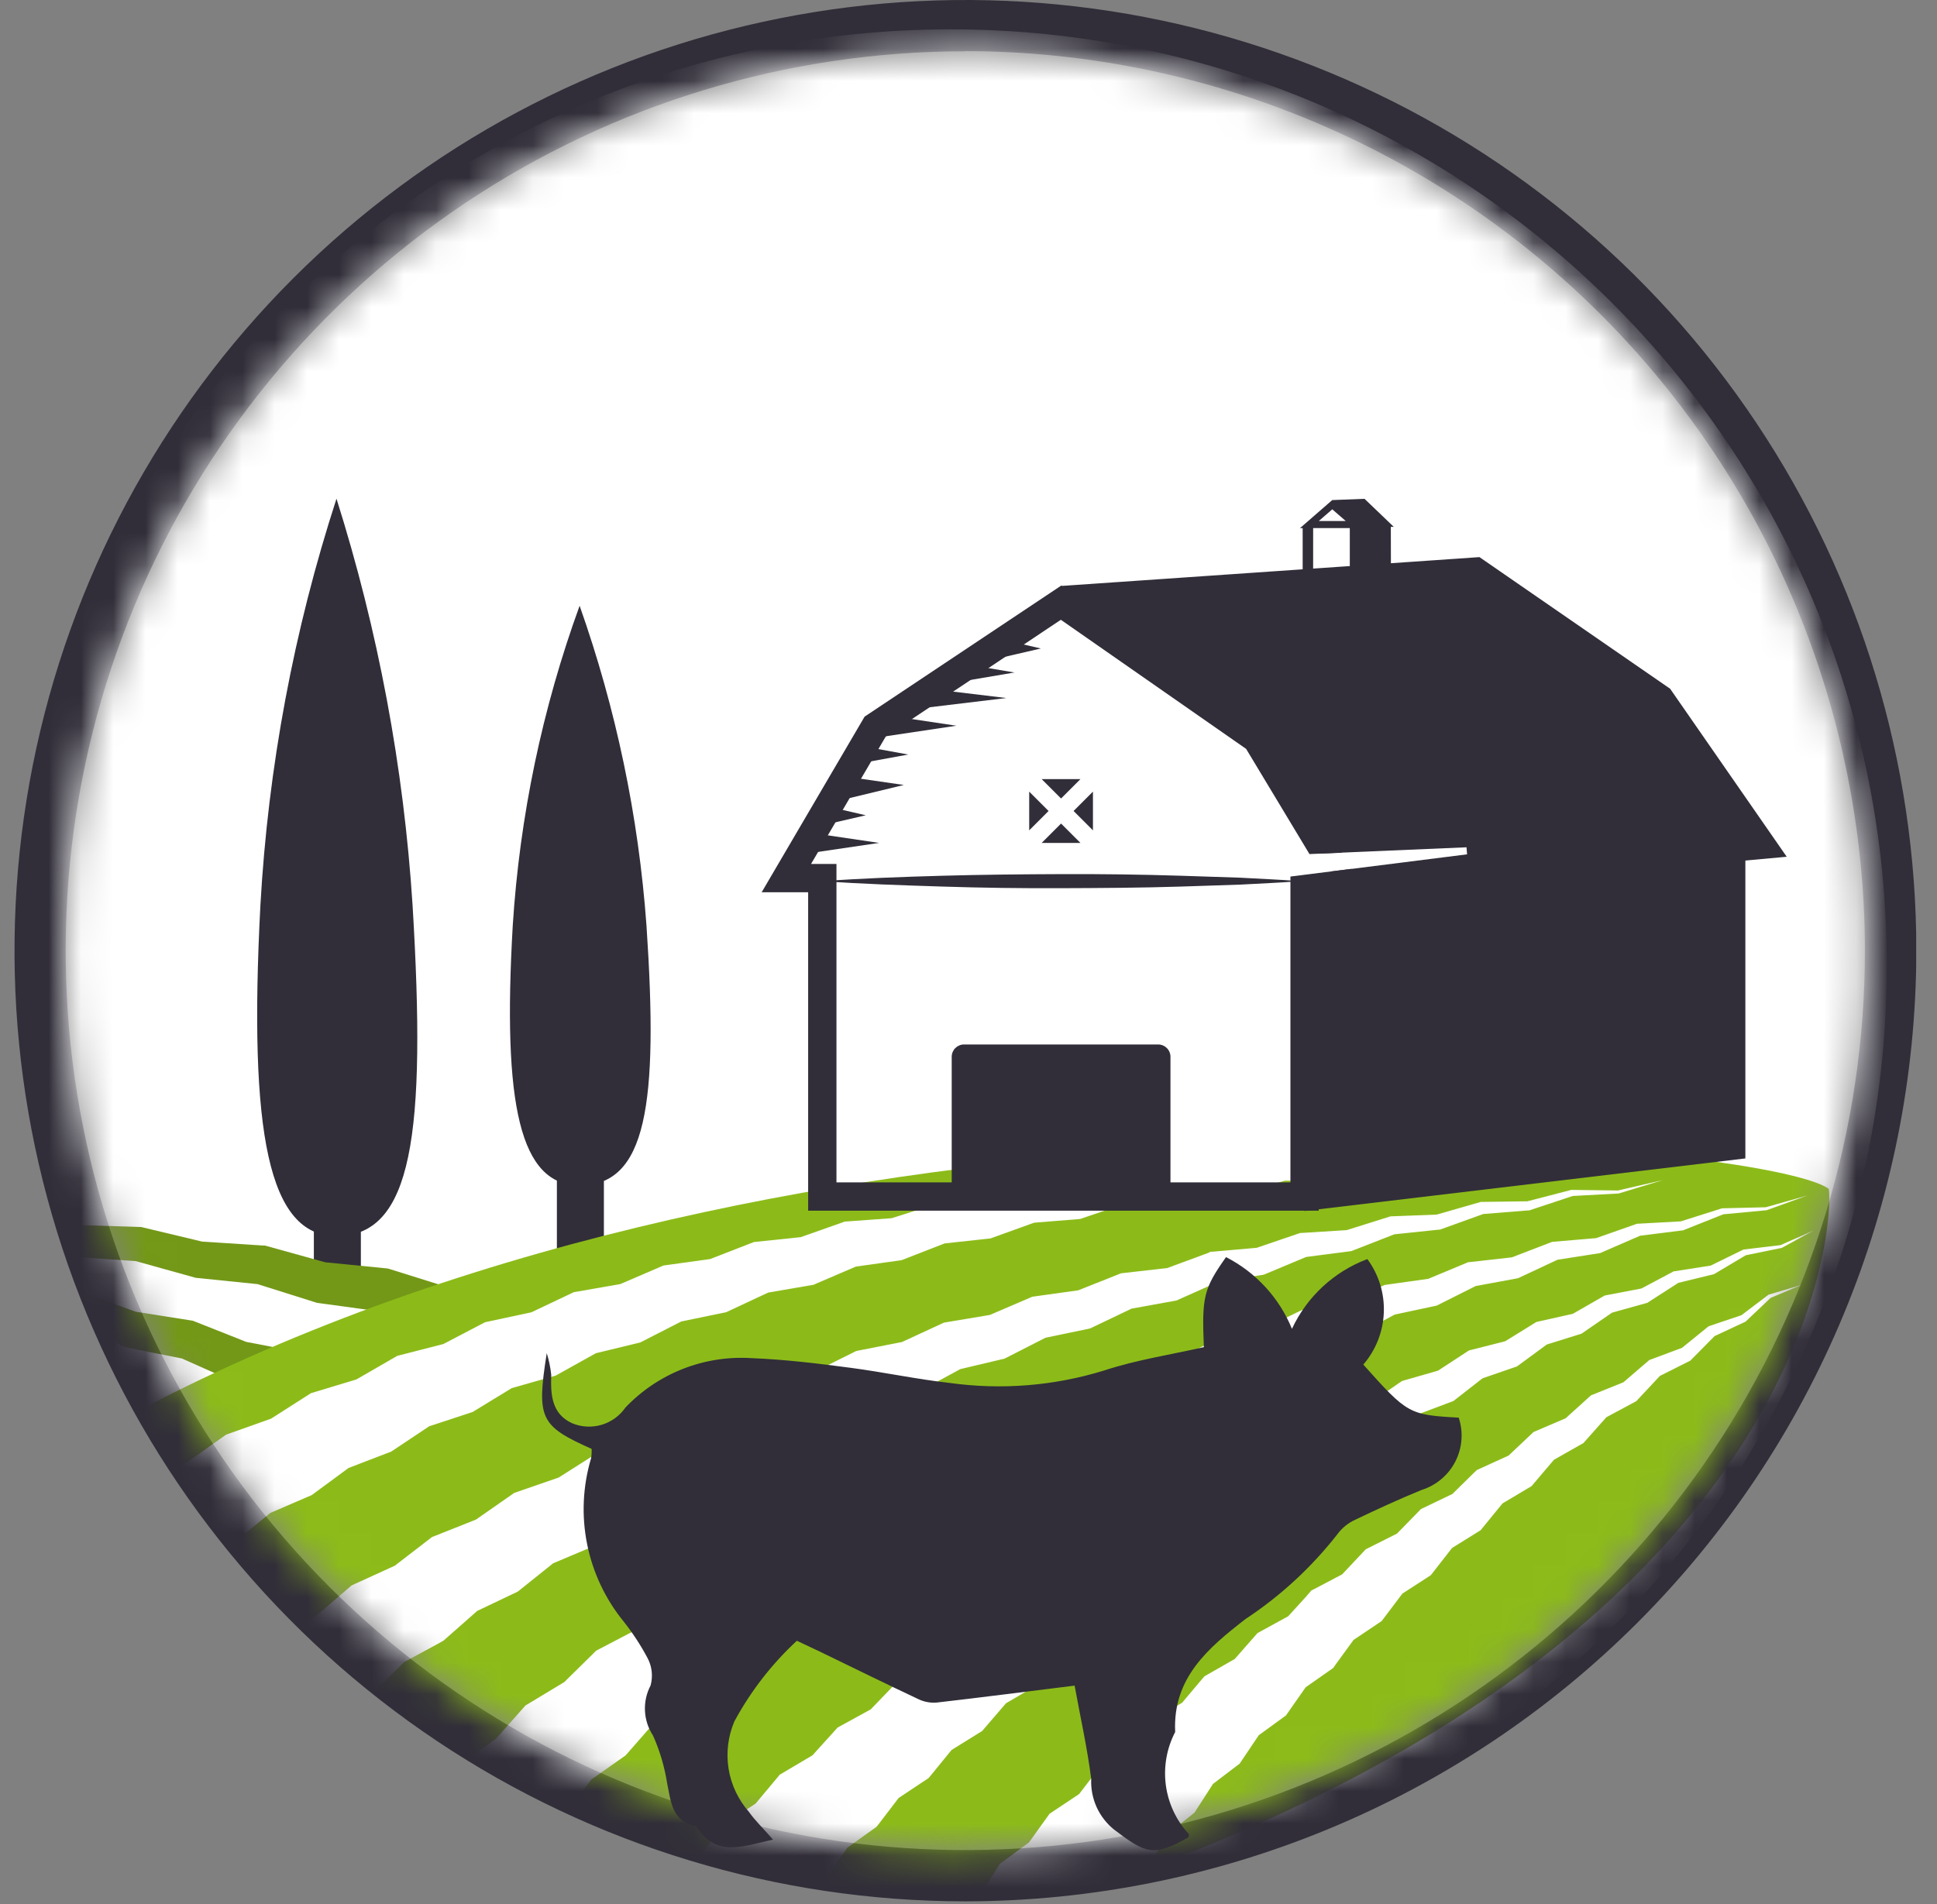
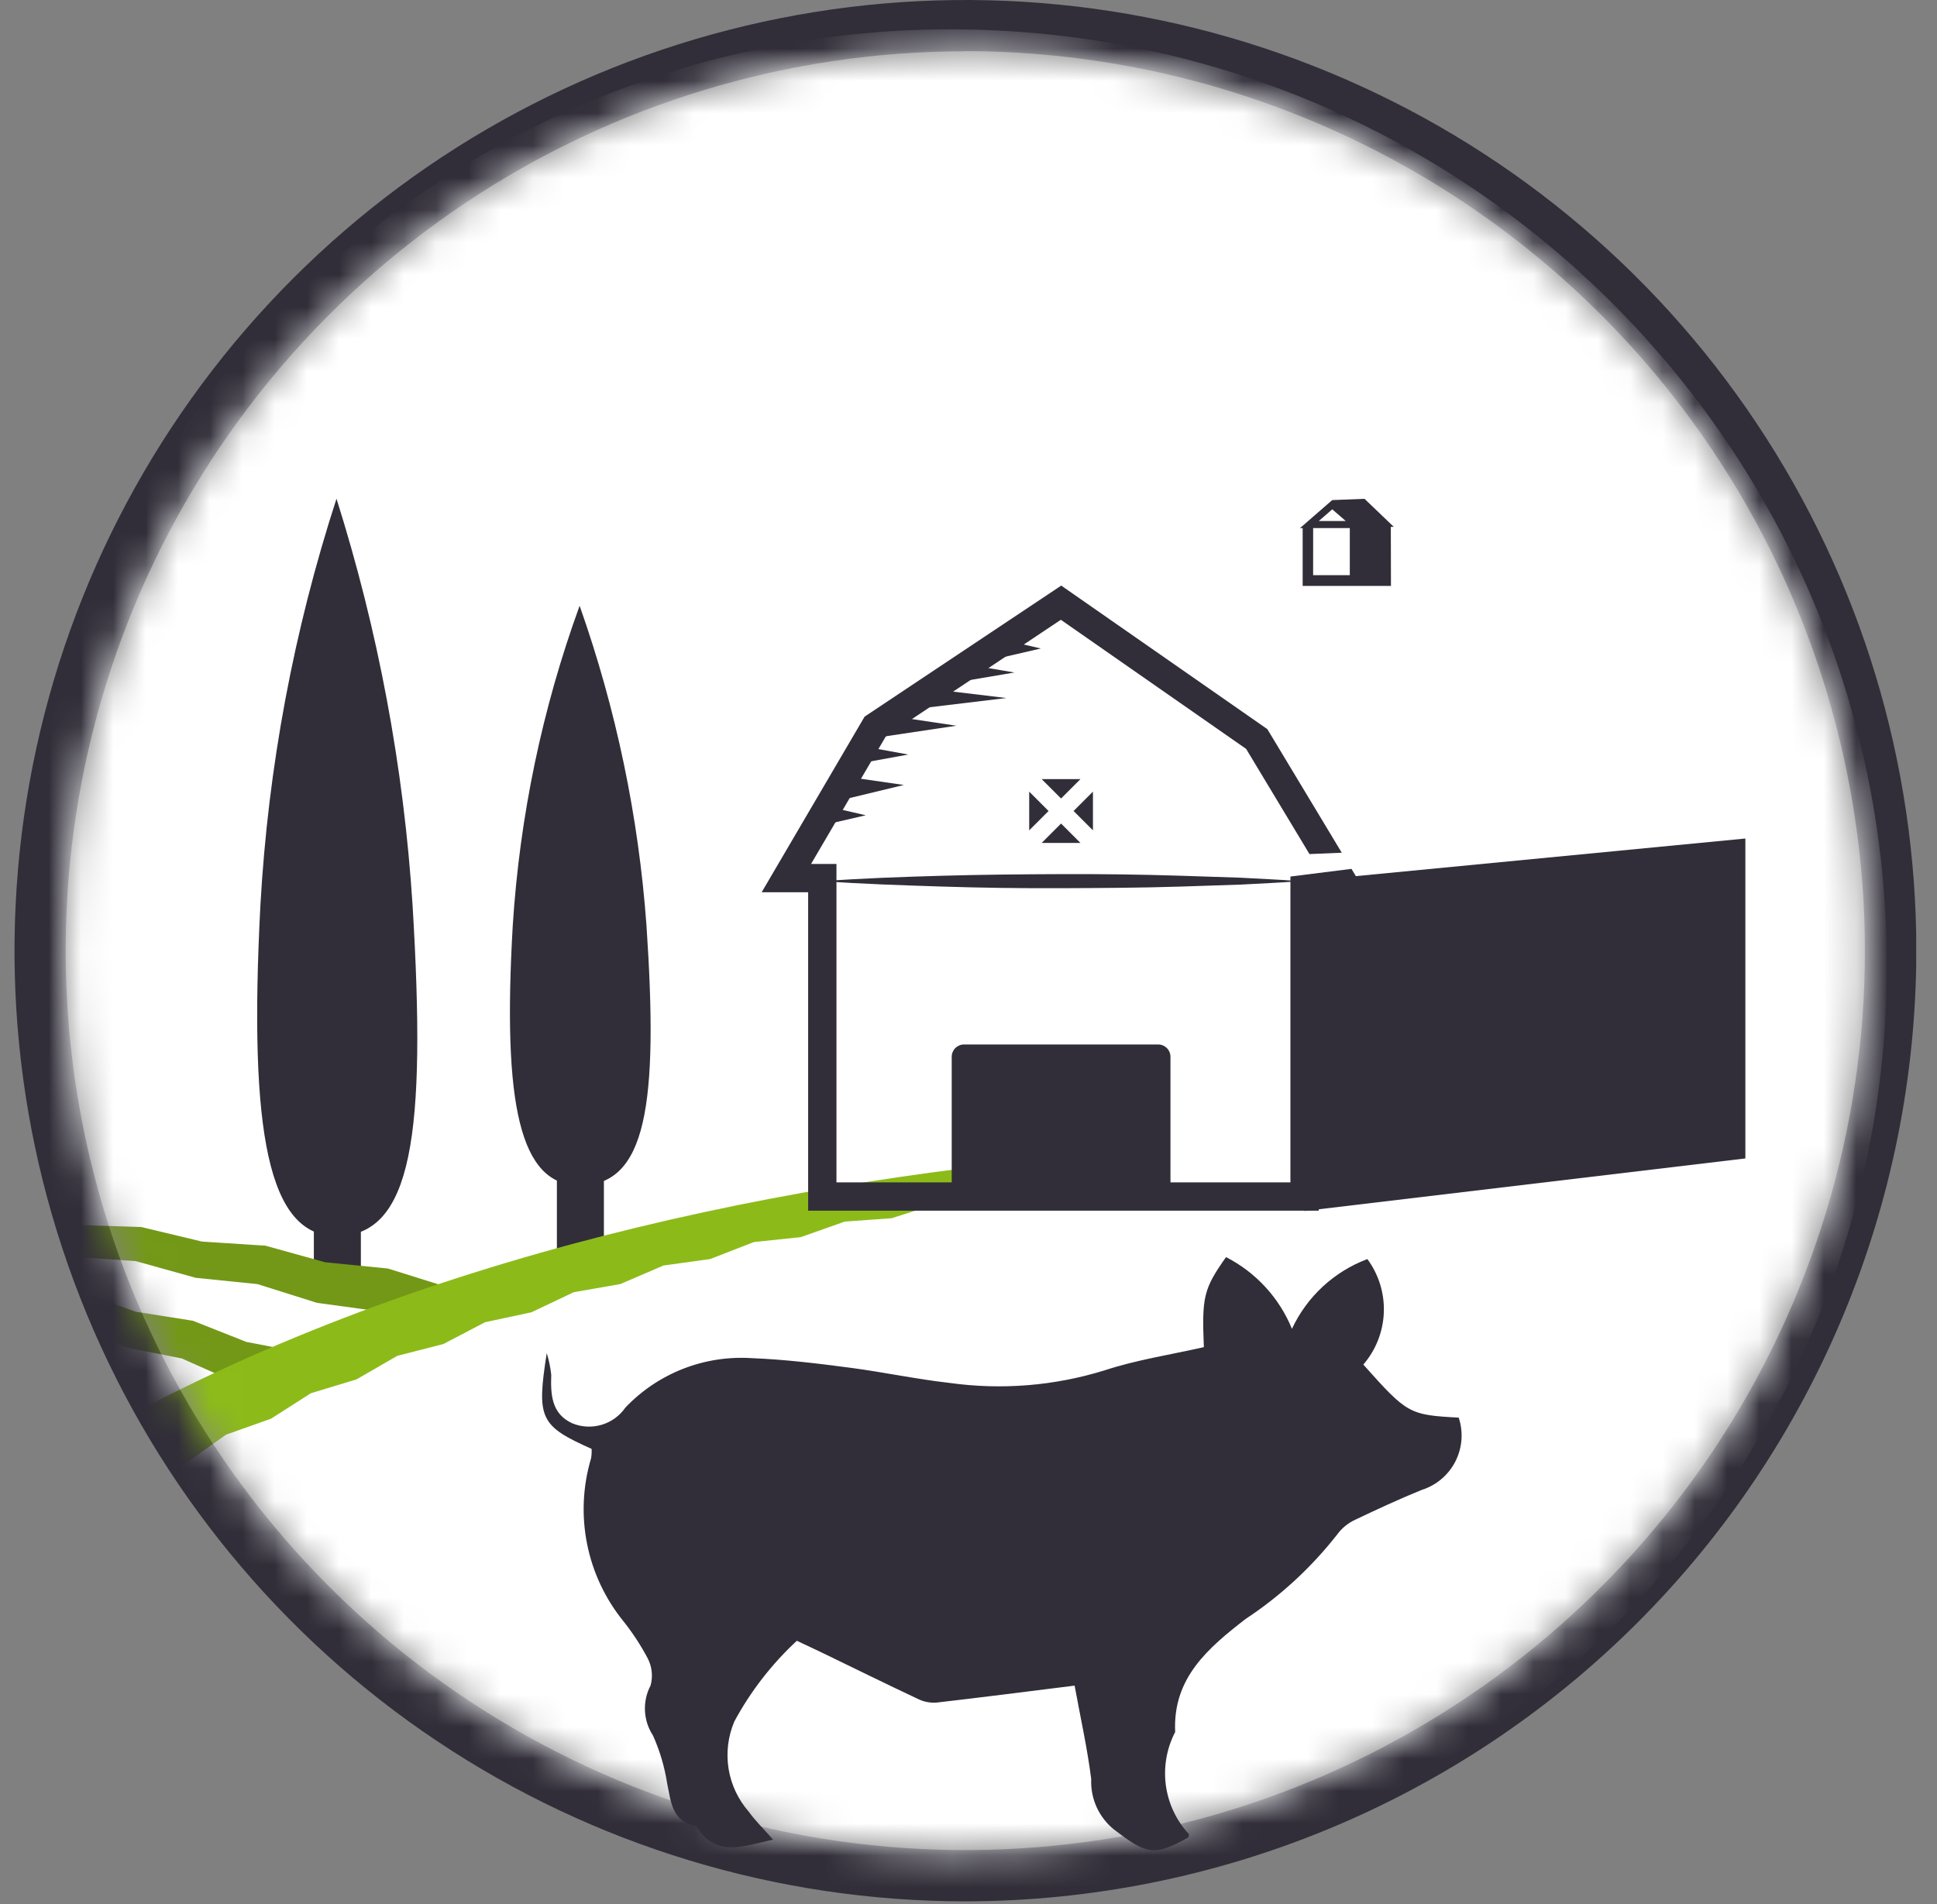
<svg xmlns="http://www.w3.org/2000/svg" width="60" height="59" viewBox="0 0 60 59" fill="none">
  <rect x="0" y="0" width="60" height="59" fill="#808080" stroke="none" />
  <g id="classement-icpe" clip-path="url(#clip0_18_6052)">
    <path id="TracÃ© 13632" d="M29.901 58.91C24.076 58.909 18.381 57.181 13.538 53.944C8.694 50.707 4.92 46.106 2.691 40.724C0.462 35.342 -0.121 29.42 1.016 23.706C2.153 17.993 4.959 12.745 9.079 8.626C13.198 4.507 18.446 1.702 24.16 0.566C29.874 -0.571 35.796 0.013 41.178 2.243C46.56 4.472 51.16 8.247 54.396 13.091C57.633 17.935 59.36 23.63 59.36 29.455C59.351 37.265 56.245 44.752 50.722 50.275C45.199 55.797 37.711 58.902 29.901 58.91ZM29.901 1.589C24.39 1.589 19.002 3.223 14.419 6.285C9.837 9.347 6.265 13.699 4.156 18.791C2.047 23.883 1.495 29.486 2.57 34.891C3.646 40.297 6.3 45.262 10.197 49.159C14.094 53.056 19.059 55.71 24.465 56.786C29.87 57.861 35.473 57.309 40.565 55.2C45.657 53.091 50.009 49.519 53.071 44.937C56.133 40.354 57.767 34.966 57.767 29.455C57.759 22.066 54.821 14.982 49.597 9.757C44.373 4.532 37.29 1.593 29.901 1.584" fill="#312E39" />
    <g id="Clip path group">
      <mask id="mask0_18_6052" style="mask-type:luminance" maskUnits="userSpaceOnUse" x="2" y="1" width="56" height="57">
        <g id="clip-path">
          <path id="TracÃ© 13663" d="M2.034 29.455C2.033 34.967 3.667 40.354 6.729 44.937C9.79 49.52 14.142 53.092 19.234 55.202C24.326 57.312 29.928 57.864 35.334 56.789C40.74 55.714 45.705 53.061 49.603 49.164C53.5 45.267 56.155 40.302 57.23 34.896C58.306 29.491 57.754 23.888 55.645 18.796C53.536 13.704 49.965 9.351 45.383 6.289C40.8 3.227 35.412 1.592 29.901 1.592C22.514 1.601 15.431 4.539 10.207 9.762C4.983 14.986 2.044 22.068 2.034 29.455Z" fill="white" />
        </g>
      </mask>
      <g mask="url(#mask0_18_6052)">
        <g id="Groupe 976">
          <path id="Ellipse 55" d="M29.446 58.909C45.462 58.909 58.446 45.925 58.446 29.909C58.446 13.893 45.462 0.909 29.446 0.909C13.43 0.909 0.446 13.893 0.446 29.909C0.446 45.925 13.43 58.909 29.446 58.909Z" fill="white" />
          <g id="ARBRE">
            <path id="Rectangle 20180" d="M11.178 37.047H9.722V40.152H11.178V37.047Z" fill="#312E39" />
            <path id="TracÃ© 13633" d="M12.78 28.051C13.207 35.129 12.78 38.298 10.423 38.298C8.317 38.298 7.698 35.129 8.066 28.051C8.306 23.767 9.099 19.532 10.423 15.451C11.714 19.54 12.506 23.771 12.78 28.051Z" fill="#312E39" />
            <path id="Rectangle 20181" d="M18.706 35.84H17.25V38.85H18.706V35.84Z" fill="#312E39" />
            <path id="TracÃ© 13634" d="M20.025 28.673C20.4 34.237 20.025 36.728 17.954 36.728C16.104 36.728 15.561 34.237 15.883 28.673C16.099 25.29 16.796 21.954 17.954 18.768C19.083 21.962 19.78 25.294 20.025 28.673Z" fill="#312E39" />
          </g>
-           <path id="TracÃ© 13636" d="M4.831 43.708L4.746 43.656L4.68 43.636L3.225 43.189L1.925 42.462L1.846 42.418L1.785 42.402L0.307 42.013L-1.037 41.338L-1.108 41.302L-1.162 41.29L-2.662 40.966L-4.044 40.351L-4.108 40.322L-4.156 40.314L-5.492 40.093L-5.201 41.039L-4.395 41.21L-3.029 41.893L-2.993 41.911L-2.932 41.927L-1.486 42.309L-0.16 43.052L-0.119 43.075L-0.05 43.097L1.368 43.54L2.656 44.34L2.701 44.368L2.778 44.396L4.046 44.849C4.523 44.595 5.003 44.348 5.488 44.108L4.831 43.708Z" fill="#739817" />
+           <path id="TracÃ© 13636" d="M4.831 43.708L4.746 43.656L4.68 43.636L3.225 43.189L1.925 42.462L1.846 42.418L1.785 42.402L0.307 42.013L-1.037 41.338L-1.108 41.302L-1.162 41.29L-2.662 40.966L-4.044 40.351L-4.156 40.314L-5.492 40.093L-5.201 41.039L-4.395 41.21L-3.029 41.893L-2.993 41.911L-2.932 41.927L-1.486 42.309L-0.16 43.052L-0.119 43.075L-0.05 43.097L1.368 43.54L2.656 44.34L2.701 44.368L2.778 44.396L4.046 44.849C4.523 44.595 5.003 44.348 5.488 44.108L4.831 43.708Z" fill="#739817" />
          <path id="TracÃ© 13637" d="M9.465 41.949L9.384 41.914L9.323 41.902L7.628 41.576L6.048 40.95L5.974 40.921L5.92 40.912L4.209 40.643L2.6 40.069L2.534 40.045L2.486 40.039L0.762 39.829L-0.873 39.309L-0.931 39.29H-0.973L-2.709 39.142L-4.372 38.679L-4.422 38.665H-4.458L-5.958 38.595L-5.729 39.341L-4.559 39.441L-2.904 39.972L-2.875 39.981L-2.827 39.987L-1.127 40.201L0.5 40.791L0.534 40.804L0.59 40.813L2.27 41.087L3.87 41.731L3.909 41.747L3.972 41.76L5.633 42.09L7.204 42.79L7.247 42.809L7.318 42.826L7.918 42.967C8.572 42.68 9.231 42.404 9.895 42.14L9.465 41.949Z" fill="#739817" />
          <path id="TracÃ© 13638" d="M13.873 39.884L12.095 39.327L12.017 39.303L11.96 39.297L10.075 39.11L8.275 38.61L8.205 38.591H8.154L6.259 38.468L4.432 38.031L4.369 38.016H4.322L2.422 37.956L0.575 37.579L0.52 37.568H0.481H-1.428L-3.294 37.26L-3.341 37.252H-3.374L-5.286 37.324L-6.396 37.178L-6.176 37.894L-5.355 38.033H-5.332H-3.407L-1.542 38.418L-1.514 38.424H-1.47L0.409 38.489L2.253 38.937L2.285 38.945H2.336L4.204 39.073L6.027 39.581L6.064 39.591L6.123 39.597L7.977 39.786L9.777 40.353L9.818 40.366L9.884 40.375L11.721 40.626L12.864 41.026C13.797 40.705 14.736 40.403 15.679 40.12L13.873 39.884Z" fill="#739817" />
          <path id="TracÃ© 13639" d="M-0.687 49.399L-0.481 49.184L-0.318 49.091L0.829 48.439L1.729 47.626L1.929 47.442L2.083 47.367L3.274 46.791L4.23 46.03L4.43 45.871L4.576 45.811L5.802 45.303L6.808 44.588L7.001 44.451L7.139 44.402L8.396 43.955L9.446 43.284L9.63 43.166L9.759 43.127L11.042 42.738L12.133 42.108L12.308 42.008L12.428 41.977L13.734 41.642L14.862 41.052L15.026 40.966L15.136 40.943L16.46 40.659L17.622 40.108L17.774 40.036L17.874 40.019L19.216 39.784L20.411 39.27L20.55 39.21L20.641 39.197L21.999 39.009L23.225 38.532L23.351 38.483L23.433 38.474L24.802 38.331L26.054 37.889L26.166 37.849L26.238 37.844L27.62 37.744L28.898 37.337L28.998 37.306H29.06L30.453 37.246L31.753 36.872L31.836 36.848H31.889L33.289 36.828L34.217 36.589H29.838V36.199C19.338 37.518 7.646 40.679 -1.562 47.315C-2.379 47.903 -0.684 49.4 -0.684 49.4" fill="#8CBB19" />
-           <path id="TracÃ© 13640" d="M56.643 36.831C55.7 36.154 49.059 35.188 40.094 35.431V36.583H39.796L39.084 36.777L39.06 36.784H39.017L37.63 36.823L36.281 37.223L36.249 37.232H36.191L34.821 37.305L33.496 37.755L33.457 37.768L33.385 37.774L32.033 37.883L30.726 38.354L30.679 38.371L30.593 38.38L29.261 38.525L27.977 39.025L27.924 39.045L27.824 39.059L26.514 39.242L25.255 39.782L25.196 39.808L25.083 39.827L23.795 40.048L22.562 40.625L22.496 40.656L22.37 40.682L21.105 40.943L19.905 41.557L19.834 41.593L19.696 41.627L18.458 41.927L17.288 42.579L17.212 42.621L17.062 42.664L15.853 43.008L14.718 43.7L14.637 43.749L14.476 43.802L13.298 44.189L12.198 44.922L12.114 44.978L11.943 45.042L10.796 45.483L9.744 46.258L9.657 46.322L9.477 46.4L8.371 46.877L7.371 47.696L7.283 47.768L7.096 47.86L6.032 48.386L5.083 49.249L4.995 49.329L4.804 49.437L3.79 50.013L2.904 50.924L2.819 51.011L2.628 51.137L1.673 51.767L5.173 53.712L5.962 52.812L6.155 52.593L6.311 52.493L7.421 51.802L8.281 50.96L8.474 50.771L8.623 50.692L9.781 50.077L10.701 49.285L10.89 49.122L11.03 49.058L12.23 48.51L13.2 47.763L13.383 47.622L13.515 47.57L14.743 47.082L15.757 46.375L15.931 46.254L16.054 46.212L17.308 45.778L18.362 45.108L18.526 45.008L18.64 44.974L19.917 44.589L21.007 43.953L21.16 43.864L21.26 43.836L22.56 43.495L23.683 42.895L23.824 42.819L23.924 42.797L25.24 42.497L26.394 41.922L26.523 41.858L26.608 41.841L27.94 41.58L29.123 41.033L29.239 40.979L29.315 40.966L30.662 40.741L31.874 40.221L31.974 40.177L32.04 40.168L33.4 39.978L34.639 39.485L34.727 39.45L34.784 39.444L36.157 39.288L37.421 38.821L37.496 38.783H37.544L38.929 38.661L40.217 38.221L40.277 38.201H40.315L41.715 38.113L43.029 37.7L43.075 37.686H43.096L44.502 37.632L45.84 37.248L45.87 37.239H45.896L47.311 37.22L48.672 36.867H48.688H48.696L50.119 36.885L51.502 36.565L50.136 36.979H50.125L48.717 37.055L47.37 37.502H47.358H47.336L45.945 37.614L44.619 38.092L44.599 38.099H44.563L43.19 38.243L41.89 38.751L41.863 38.762L41.812 38.769L40.459 38.945L39.177 39.481L39.142 39.495L39.077 39.505L37.744 39.712L36.484 40.275L36.442 40.294L36.363 40.308L35.051 40.546L33.814 41.137L33.765 41.16L33.672 41.18L32.384 41.448L31.172 42.067L31.116 42.095L31.01 42.12L29.744 42.42L28.558 43.067L28.497 43.101L28.377 43.133L27.137 43.463L25.979 44.14L25.912 44.179L25.78 44.218L24.566 44.581L23.431 45.283L23.358 45.329L23.214 45.377L22.029 45.777L20.937 46.516L20.86 46.568L20.705 46.626L19.552 47.06L18.496 47.836L18.416 47.895L18.251 47.964L17.132 48.437L16.12 49.248L16.037 49.314L15.864 49.396L14.784 49.91L13.82 50.76L13.736 50.834L13.558 50.934L12.522 51.494L11.615 52.387L11.533 52.469L11.351 52.582L10.367 53.191L9.529 54.129L9.449 54.218L9.267 54.349L8.346 55.012L7.589 55.998L7.516 56.098L7.339 56.248L7.172 56.39C8.61 56.975 10.082 57.472 11.58 57.88L12.071 57.06L12.245 56.769L12.412 56.627L13.341 55.833L14.003 54.949L14.19 54.7L14.351 54.586L15.351 53.886L16.087 53.055L16.277 52.841L16.43 52.749L17.478 52.117L18.278 51.33L18.466 51.144L18.611 51.068L19.699 50.499L20.545 49.749L20.727 49.588L20.863 49.525L21.984 49.009L22.866 48.283L23.04 48.143L23.166 48.091L24.314 47.622L25.244 46.934L25.409 46.812L25.526 46.769L26.699 46.342L27.665 45.681L27.819 45.576L27.927 45.541L29.122 45.153L30.122 44.517L30.265 44.426L30.365 44.397L31.58 44.046L32.613 43.434L32.744 43.356L32.833 43.333L34.066 43.017L35.13 42.428L35.248 42.363L35.327 42.345L36.578 42.062L37.672 41.496L37.772 41.442L37.842 41.428L39.108 41.178L40.231 40.636L40.322 40.592L40.382 40.582L41.664 40.365L42.815 39.847L42.892 39.812L42.942 39.805L44.242 39.622L45.422 39.13L45.484 39.104H45.524L46.834 38.956L48.042 38.491L48.089 38.473H48.12L49.442 38.361L50.678 37.926L50.71 37.915H50.731L52.063 37.842L53.327 37.442L53.343 37.437H53.353L54.696 37.405L55.985 37.04L54.718 37.498H54.706L53.381 37.623L52.138 38.118L52.126 38.123H52.103L50.803 38.287L49.585 38.816L49.565 38.825L49.526 38.831L48.244 39.031L47.051 39.59L47.023 39.603L46.969 39.613L45.709 39.846L44.541 40.433L44.506 40.451L44.437 40.466L43.201 40.73L42.058 41.344L42.015 41.367L41.932 41.387L40.72 41.681L39.603 42.321L39.553 42.35L39.453 42.376L38.266 42.698L37.176 43.363L37.12 43.397L37.008 43.431L35.847 43.781L34.784 44.471L34.721 44.512L34.596 44.554L33.462 44.932L32.43 45.646L32.361 45.694L32.223 45.745L31.117 46.151L30.117 46.891L30.044 46.945L29.894 47.006L28.819 47.441L27.852 48.208L27.774 48.269L27.613 48.341L26.57 48.805L25.641 49.599L25.56 49.668L25.389 49.752L24.382 50.252L23.495 51.075L23.412 51.152L23.233 51.252L22.265 51.784L21.427 52.639L21.344 52.724L21.16 52.838L20.238 53.407L19.458 54.297L19.376 54.39L19.19 54.521L18.322 55.131L17.611 56.058L17.534 56.158L17.351 56.308L16.551 56.964L15.928 57.93L15.86 58.03L15.688 58.2L15.188 58.688C16.811 58.973 18.449 59.164 20.094 59.261L20.506 58.58L20.711 58.241L20.911 58.087L21.691 57.493L22.196 56.819L22.406 56.539L22.586 56.42L23.403 55.883L23.947 55.233L24.153 54.986L24.322 54.886L25.166 54.386L25.744 53.748L25.944 53.526L26.102 53.439L26.971 52.962L27.58 52.33L27.773 52.13L27.922 52.054L28.813 51.599L29.45 50.973L29.633 50.793L29.773 50.726L30.685 50.29L31.351 49.668L31.524 49.506L31.654 49.448L32.585 49.03L33.285 48.411L33.447 48.267L33.567 48.217L34.518 47.817L35.242 47.203L35.392 47.075L35.502 47.032L36.473 46.65L37.226 46.042L37.364 45.93L37.464 45.894L38.453 45.531L39.236 44.931L39.361 44.831L39.451 44.801L40.46 44.459L41.272 43.865L41.383 43.783L41.462 43.758L42.489 43.438L43.331 42.854L43.431 42.787L43.5 42.767L44.545 42.467L45.419 41.895L45.502 41.841L45.559 41.827L46.623 41.557L47.523 41.001L47.591 40.959L47.638 40.948L48.72 40.706L49.657 40.168L49.709 40.139L49.744 40.132L50.844 39.922L51.815 39.406L51.85 39.387H51.874L52.99 39.212L53.99 38.722L54.008 38.713H54.02L55.152 38.578L56.191 38.119L55.186 38.667H55.177L54.077 38.892L53.103 39.471L53.089 39.479L53.063 39.485L51.989 39.746L51.046 40.353L51.024 40.367L50.98 40.379L49.934 40.67L49.021 41.3L48.991 41.321L48.929 41.34L47.912 41.658L47.028 42.308L46.99 42.336L46.912 42.363L45.923 42.704L45.067 43.372L45.021 43.408L44.926 43.444L43.965 43.805L43.137 44.487L43.084 44.531L42.973 44.576L42.04 44.954L41.24 45.654L41.18 45.706L41.052 45.762L40.146 46.155L39.37 46.863L39.303 46.924L39.16 46.99L38.283 47.397L37.532 48.114L37.459 48.184L37.3 48.262L36.45 48.681L35.726 49.407L35.647 49.486L35.474 49.576L34.652 50.005L33.952 50.74L33.868 50.829L33.681 50.929L32.887 51.368L32.215 52.109L32.126 52.209L31.926 52.326L31.161 52.773L30.517 53.522L30.423 53.631L30.211 53.763L29.475 54.22L28.858 54.977L28.758 55.095L28.535 55.242L27.835 55.708L27.25 56.474L27.15 56.602L26.92 56.766L26.252 57.243L25.706 58.018L25.606 58.154L25.373 58.337L24.748 58.826L24.443 59.313C26.412 59.242 28.376 59.059 30.324 58.764L30.352 58.738L30.747 58.105L30.966 57.752L31.152 57.615L31.875 57.083L32.294 56.497L32.51 56.197L32.676 56.086L33.426 55.586L33.875 55.001L34.082 54.732L34.234 54.632L35.007 54.146L35.484 53.556L35.684 53.315L35.825 53.23L36.618 52.755L37.123 52.155L37.306 51.939L37.435 51.865L38.248 51.4L38.782 50.791L38.951 50.599L39.069 50.534L39.903 50.077L40.465 49.459L40.616 49.283L40.722 49.227L41.575 48.778L42.166 48.15L42.304 48.003L42.399 47.955L43.273 47.516L43.893 46.881L44.015 46.756L44.098 46.716L44.991 46.287L45.642 45.646L45.747 45.546L45.818 45.514L46.731 45.097L47.415 44.451L47.503 44.368L47.562 44.343L48.496 43.943L49.213 43.295L49.283 43.232L49.33 43.213L50.286 42.828L51.039 42.181L51.09 42.137L51.124 42.125L52.102 41.76L52.892 41.119L52.924 41.093L52.944 41.086L53.944 40.748L54.776 40.118L54.787 40.11H54.794L55.818 39.805L54.846 40.214L54.076 40.943L54.067 40.951L54.044 40.962L53.111 41.396L52.375 42.14L52.357 42.158L52.311 42.181L51.417 42.63L50.711 43.385L50.685 43.413L50.618 43.449L49.759 43.91L49.082 44.671L49.048 44.71L48.959 44.761L48.135 45.228L47.484 45.994L47.442 46.044L47.332 46.11L46.541 46.581L45.915 47.348L45.866 47.409L45.735 47.491L44.977 47.963L44.377 48.732L44.32 48.804L44.168 48.904L43.44 49.375L42.86 50.143L42.797 50.226L42.626 50.341L41.926 50.811L41.368 51.578L41.299 51.678L41.109 51.811L40.444 52.277L39.909 53.042L39.834 53.149L39.626 53.301L38.991 53.763L38.479 54.525L38.399 54.644L38.173 54.815L37.573 55.272L37.085 56.031L37.001 56.162L36.76 56.353L36.189 56.806L35.728 57.564L35.642 57.705L35.616 57.727C36.012 57.63 36.412 57.528 36.816 57.421C56.233 49.69 56.804 37.765 56.649 36.843" fill="#8CBB19" />
          <g id="FERME">
            <path id="TracÃ© 13641" d="M33.467 24.14H32.267L32.867 24.74L33.467 24.14Z" fill="#312E39" />
            <path id="TracÃ© 13642" d="M32.48 25.127L31.88 24.527V25.727L32.48 25.127Z" fill="#312E39" />
            <path id="TracÃ© 13643" d="M32.867 25.516L32.267 26.116H33.467L32.867 25.516Z" fill="#312E39" />
            <path id="TracÃ© 13644" d="M33.255 25.127L33.855 25.727V24.527L33.255 25.127Z" fill="#312E39" />
            <path id="TracÃ© 13645" d="M36.256 36.804C36.256 36.904 36.216 37.001 36.144 37.072C36.073 37.144 35.977 37.184 35.876 37.184H29.86C29.759 37.184 29.663 37.144 29.592 37.072C29.52 37.001 29.48 36.904 29.48 36.804V32.742C29.48 32.641 29.52 32.544 29.591 32.473C29.663 32.402 29.759 32.361 29.86 32.361H35.876C35.977 32.361 36.073 32.402 36.145 32.473C36.216 32.544 36.256 32.641 36.256 32.742V36.804Z" fill="#312E39" />
            <path id="TracÃ© 13646" d="M40.408 27.299V37.52L54.064 35.892V25.98L40.408 27.299Z" fill="#312E39" />
            <path id="TracÃ© 13647" d="M25.472 27.302C26.705 27.212 27.937 27.169 29.172 27.134C30.407 27.099 31.637 27.088 32.872 27.083C34.107 27.078 35.337 27.094 36.572 27.133L38.421 27.194C39.037 27.23 39.654 27.252 40.27 27.301C39.654 27.351 39.037 27.372 38.421 27.408L36.572 27.469C35.34 27.508 34.107 27.514 32.872 27.519C31.637 27.524 30.407 27.508 29.172 27.468C27.937 27.428 26.707 27.39 25.472 27.3" fill="#312E39" />
            <path id="TracÃ© 13648" d="M43.082 16.323H43.173L42.267 15.455L41.267 15.494L40.267 16.364H40.351V18.153H43.086L43.082 16.323ZM41.268 15.78L41.685 16.142H40.851L41.268 15.78ZM40.676 16.361H41.811V17.821H40.675L40.676 16.361Z" fill="#312E39" />
            <path id="TracÃ© 13649" d="M28.438 21.298L31.173 21.627L28.438 21.956V21.298Z" fill="#312E39" />
            <path id="TracÃ© 13650" d="M29.48 20.507L31.423 20.836L29.48 21.165V20.507Z" fill="#312E39" />
            <path id="TracÃ© 13651" d="M30.819 19.763L32.242 20.092L30.819 20.421V19.763Z" fill="#312E39" />
            <path id="TracÃ© 13652" d="M26.327 23.049L28.134 23.378L26.327 23.707V23.049Z" fill="#312E39" />
            <path id="TracÃ© 13653" d="M26.277 24.072L27.997 24.321L26.307 24.729L26.277 24.072Z" fill="#312E39" />
            <path id="TracÃ© 13654" d="M25.395 24.931L26.818 25.26L25.395 25.589V24.931Z" fill="#312E39" />
-             <path id="TracÃ© 13655" d="M24.999 25.787L27.231 26.116L24.999 26.445V25.787Z" fill="#312E39" />
            <path id="TracÃ© 13656" d="M27.424 22.156L29.624 22.485L27.424 22.814V22.156Z" fill="#312E39" />
-             <path id="TracÃ© 13657" d="M51.733 21.339L45.827 17.261L32.867 18.155L38.928 22.894L40.942 26.443L45.426 26.252L45.444 26.47L41.256 26.998L41.704 27.788L55.345 26.545L51.733 21.339Z" fill="#312E39" />
            <path id="TracÃ© 13658" d="M39.972 27.158V36.634H25.91V26.768H25.123L27.437 22.82L32.861 19.203L38.6 23.203L40.562 26.462L41.562 26.42L39.257 22.591L32.872 18.143L26.782 22.203L23.593 27.645H25.033V37.511H40.848V27.645H42.299L41.863 26.92L39.972 27.158Z" fill="#312E39" />
          </g>
        </g>
      </g>
    </g>
    <path id="TracÃ© 13664" d="M37.29 41.732C37.226 40.176 37.284 39.932 37.977 38.949C38.901 39.422 39.626 40.21 40.019 41.171C40.485 40.173 41.324 39.397 42.355 39.01C42.708 39.488 42.888 40.072 42.865 40.666C42.842 41.26 42.618 41.829 42.23 42.279C43.596 43.809 43.648 43.838 45.185 43.923C45.259 44.146 45.287 44.381 45.269 44.614C45.251 44.848 45.186 45.076 45.079 45.285C44.972 45.493 44.825 45.678 44.645 45.829C44.466 45.98 44.258 46.094 44.034 46.164C43.334 46.45 42.653 46.764 41.976 47.088C41.758 47.188 41.568 47.342 41.426 47.536C40.626 48.56 39.665 49.448 38.58 50.163C37.419 51.063 36.321 51.994 36.402 53.663C36.138 54.17 36.038 54.746 36.113 55.312C36.189 55.878 36.438 56.407 36.825 56.827C36.838 56.846 36.817 56.891 36.811 56.927C35.717 57.552 35.476 57.416 34.511 56.688C34.278 56.501 34.092 56.261 33.968 55.989C33.845 55.716 33.788 55.418 33.801 55.119C33.682 54.177 33.474 53.246 33.287 52.226C31.787 52.412 30.406 52.591 29.022 52.75C28.829 52.767 28.634 52.733 28.458 52.65C27.434 52.169 26.421 51.668 25.403 51.176C25.19 51.076 24.976 50.976 24.683 50.836C23.905 51.558 23.251 52.402 22.747 53.336C22.551 53.798 22.489 54.306 22.568 54.801C22.648 55.296 22.866 55.759 23.197 56.136C23.387 56.406 23.63 56.636 23.945 56.997C22.978 57.212 22.161 57.555 21.565 56.575C20.81 56.442 20.785 55.826 20.665 55.252C20.585 54.741 20.438 54.244 20.227 53.772C20.077 53.544 19.991 53.28 19.978 53.007C19.965 52.735 20.025 52.463 20.152 52.222C20.232 51.933 20.196 51.623 20.052 51.36C19.842 50.966 19.596 50.591 19.319 50.241C18.751 49.545 18.362 48.72 18.186 47.839C18.009 46.958 18.052 46.047 18.308 45.186C18.326 45.089 18.331 44.99 18.325 44.891C16.725 44.176 16.617 43.954 16.936 41.924C17.004 42.144 17.051 42.369 17.075 42.598C17.055 43.206 17.081 43.803 17.725 44.098C18.014 44.217 18.335 44.234 18.635 44.145C18.935 44.056 19.196 43.867 19.373 43.61C19.873 43.084 20.483 42.675 21.159 42.41C21.834 42.146 22.56 42.033 23.284 42.08C24.311 42.12 25.336 42.245 26.357 42.38C27.378 42.515 28.389 42.732 29.412 42.847C31.018 43.071 32.653 42.94 34.202 42.462C35.202 42.132 36.255 41.974 37.289 41.739" fill="#312E39" />
  </g>
  <defs>
    <clipPath id="clip0_18_6052">
      <rect width="58.909" height="58.91" fill="white" transform="translate(0.446)" />
    </clipPath>
  </defs>
</svg>